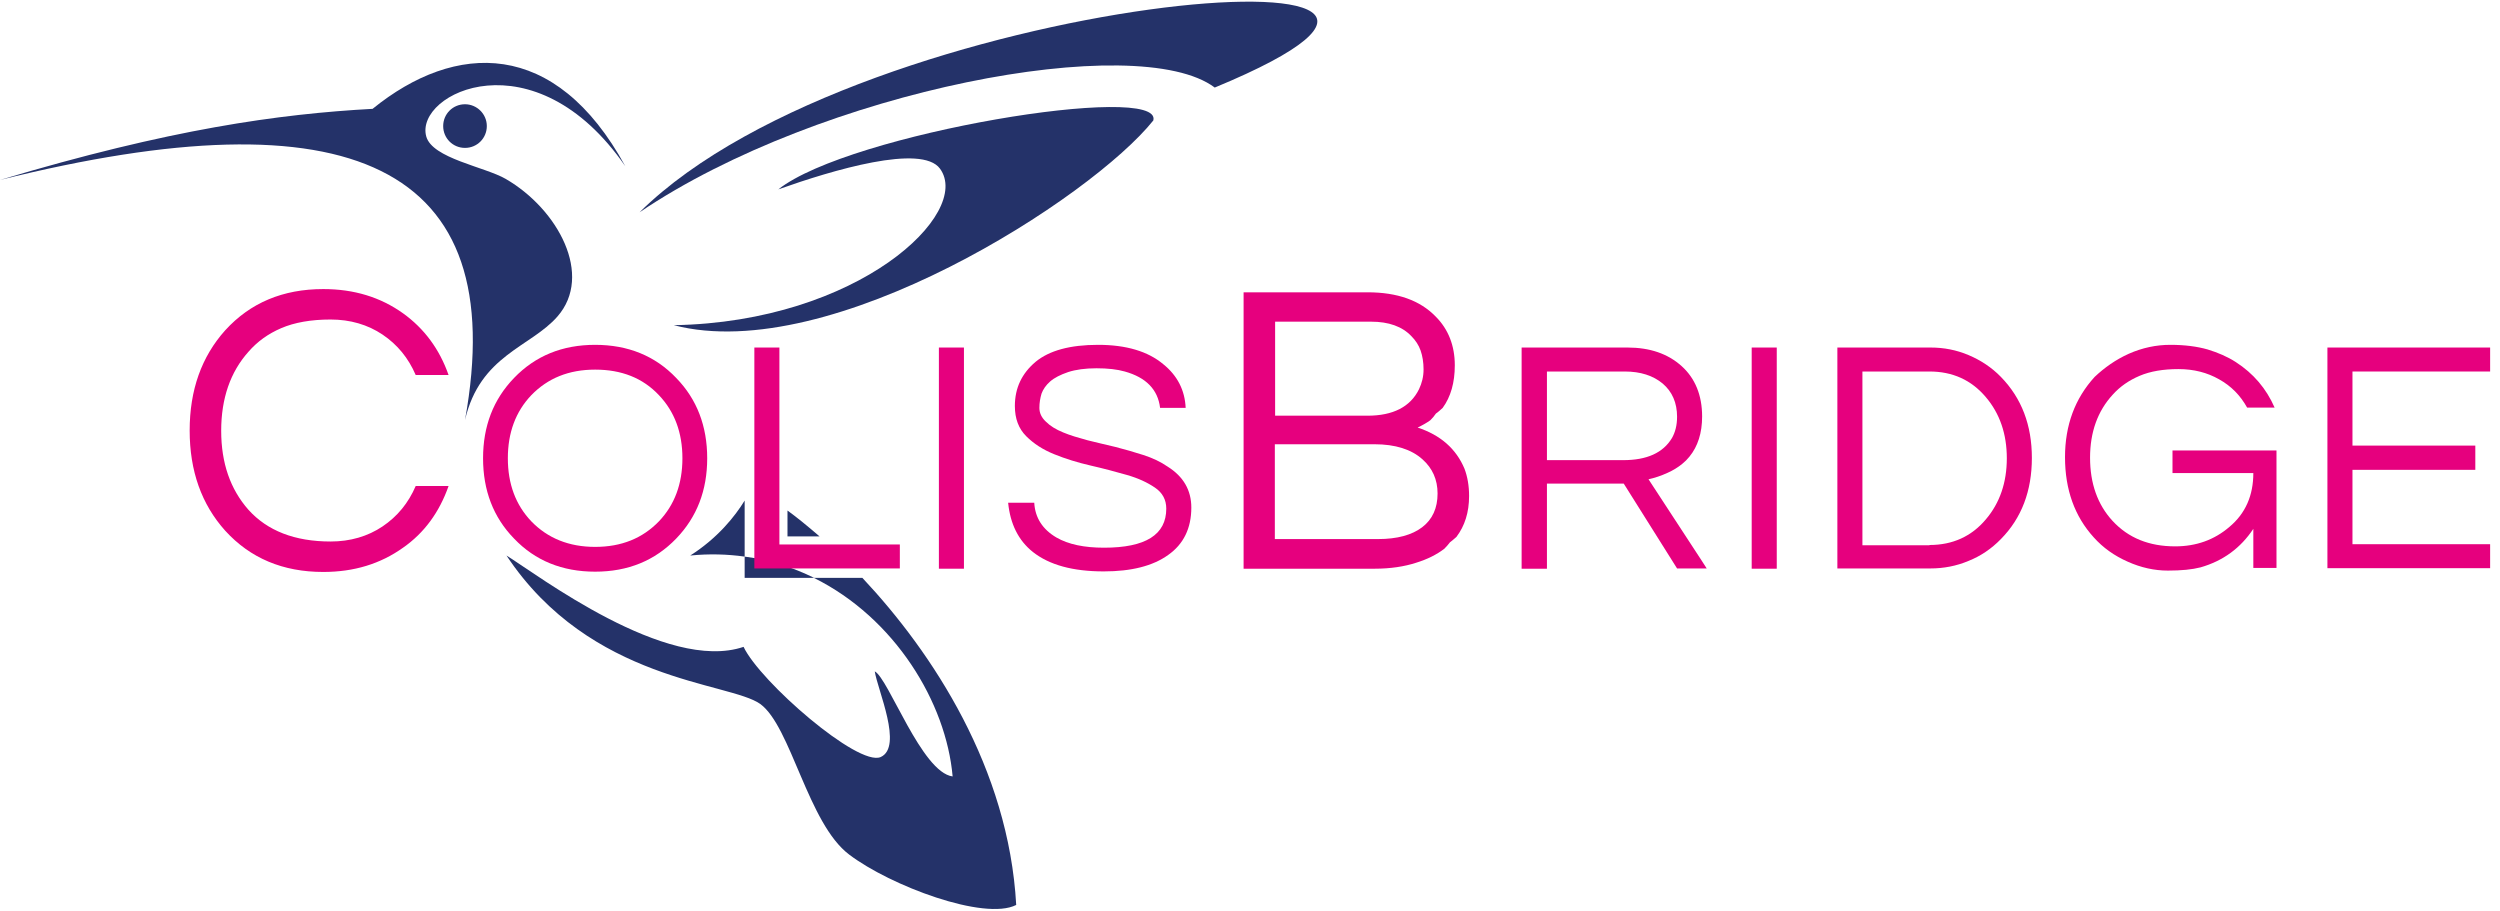
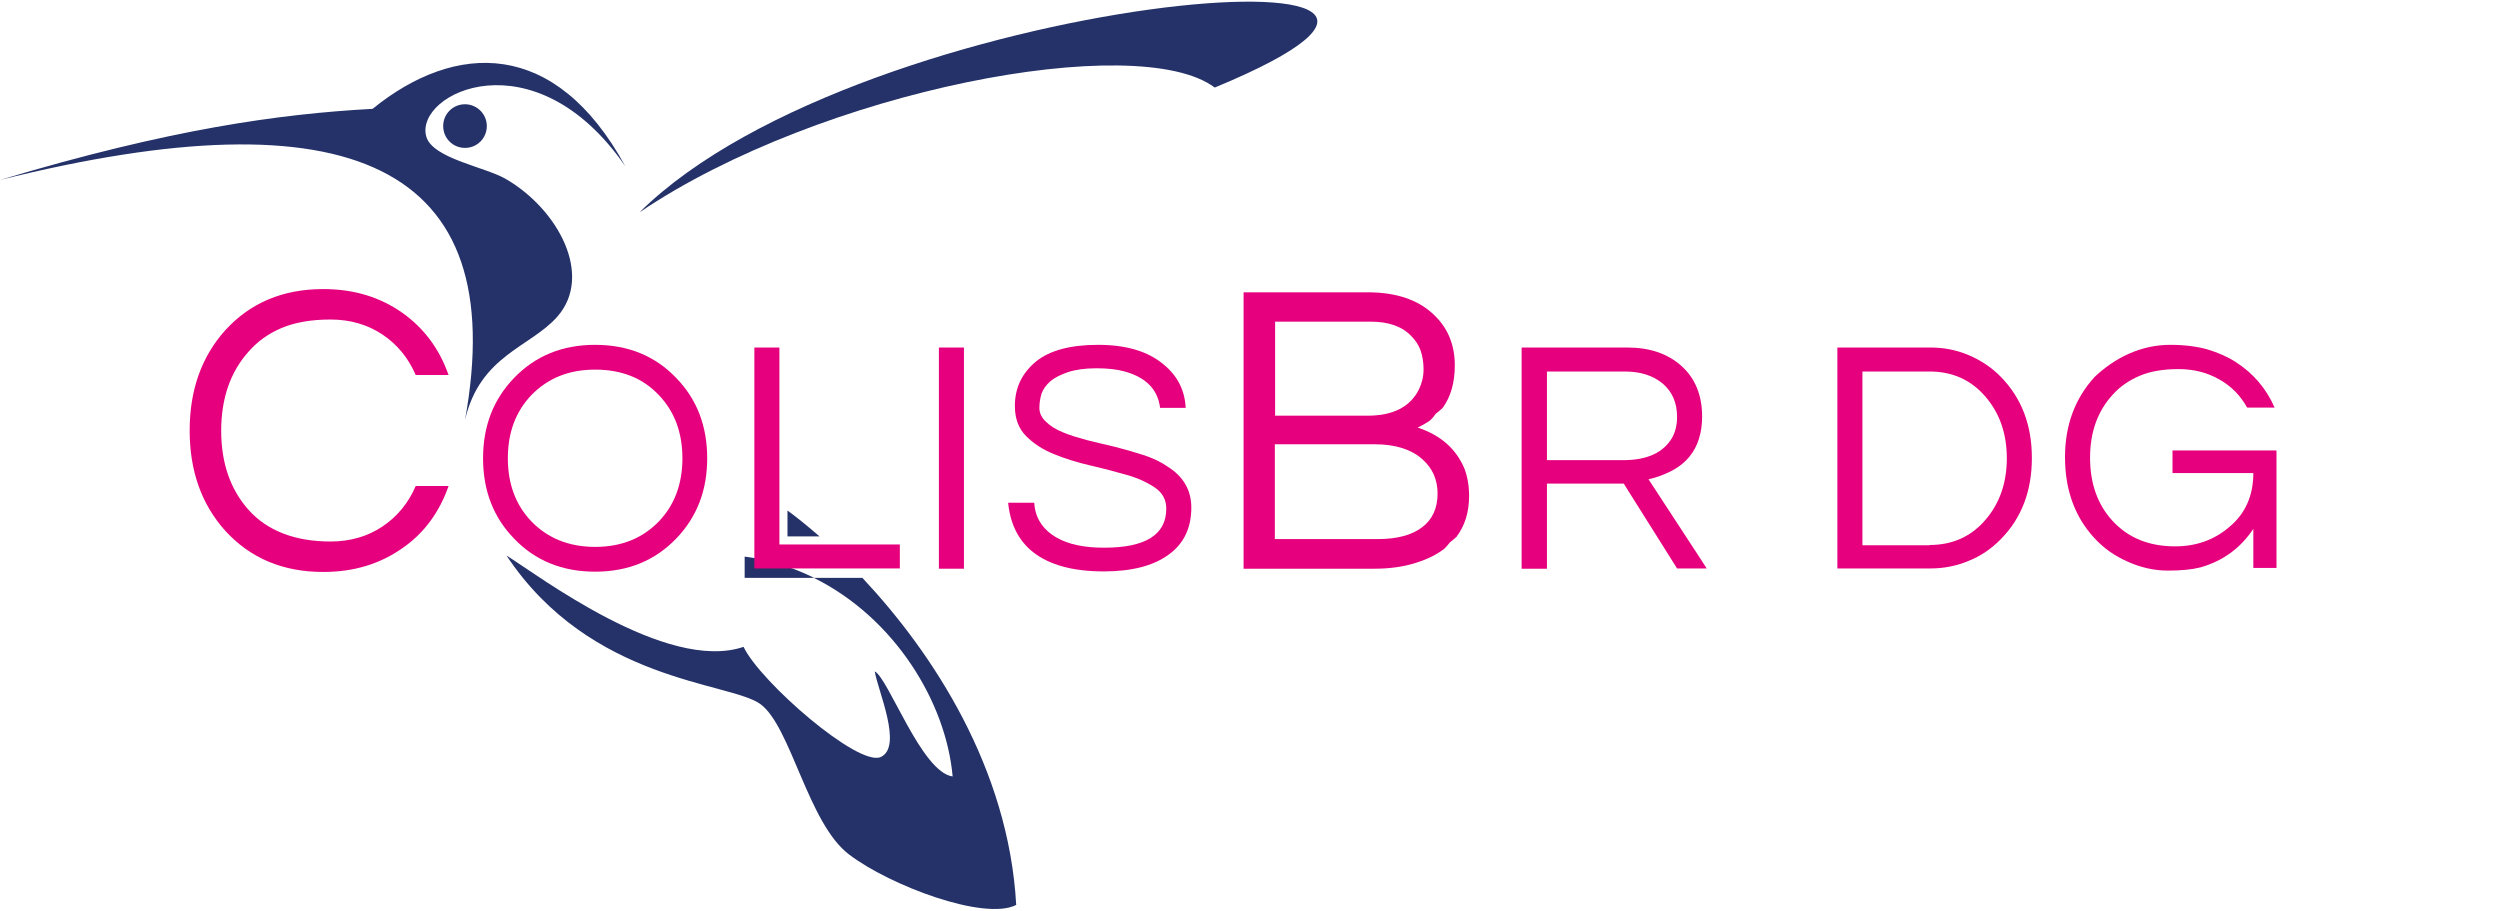
<svg xmlns="http://www.w3.org/2000/svg" width="151px" height="55px" viewBox="0 0 151 55">
  <title>logo-color</title>
  <desc>Created with Sketch.</desc>
  <g id="Symbols" stroke="none" stroke-width="1" fill="none" fill-rule="evenodd">
    <g id="menu-fixe" transform="translate(-90, -22)">
      <g id="Group-22" transform="translate(90, 22)">
        <g id="logo-color">
          <g id="Group" fill="#243269">
            <path d="M38.63,12.822 C49.598,5.419 68.734,1.806 73.371,5.288 C95.518,-3.873 52.217,-0.618 38.63,12.822 Z" id="Path" />
-             <path d="M47.01,11.439 C50.297,10.268 55.667,8.673 56.774,10.186 C58.743,12.871 51.859,19.445 40.697,19.641 C50.2,22.114 65.967,11.911 69.661,7.274 C70.263,4.947 51.306,8.038 47.01,11.439 Z" id="Path" />
            <path d="M0,10.87 C21.105,5.614 30.901,9.845 28.086,25.368 C28.997,21.447 32.04,20.975 33.667,19.12 C35.848,16.63 33.716,12.643 30.543,10.805 C29.274,10.072 26.101,9.568 25.743,8.234 C25.043,5.614 32.268,2.083 37.768,10.04 C33.537,2.294 27.5,2.522 22.504,6.574 C16.858,6.883 10.268,7.794 0,10.87 Z" id="Path" />
            <path d="M29.404,7.615 C29.404,8.348 28.818,8.933 28.086,8.933 C27.354,8.933 26.768,8.348 26.768,7.615 C26.768,6.883 27.354,6.297 28.086,6.297 C28.802,6.297 29.404,6.883 29.404,7.615 Z" id="Path" />
          </g>
          <g id="Group" transform="translate(30.592, 30.104)" fill="#243269">
-             <path d="M11.098,3.45 C12.237,3.336 13.343,3.368 14.385,3.515 L14.385,0.13 C13.799,1.09 12.741,2.408 11.098,3.45 Z" id="Path" />
            <path d="M18.908,2.294 C18.209,1.692 17.558,1.155 16.972,0.732 L16.972,2.294 L18.908,2.294 Z" id="Path" />
            <path d="M21.496,4.8 L18.567,4.8 C23.464,7.225 26.556,12.334 26.947,16.793 C25.075,16.549 23.074,10.87 22.244,10.447 C22.407,11.553 23.969,15.003 22.602,15.621 C21.235,16.223 15.312,11.065 14.32,8.966 C9.666,10.544 1.888,4.621 5.68434189e-14,3.45 C5.077,11.098 13.457,11.081 15.328,12.416 C17.183,13.766 18.209,19.641 20.698,21.512 C23.188,23.399 28.867,25.531 30.787,24.555 C30.331,16.305 25.743,9.324 21.496,4.8 Z" id="Path" />
            <path d="M14.385,4.8 L18.583,4.8 C17.297,4.166 15.898,3.71 14.385,3.515 L14.385,4.8 Z" id="Path" />
          </g>
          <g id="Group" transform="translate(11.391, 17.411)" fill="#E6007E">
            <path d="M8.575,15.296 C9.763,15.296 10.821,14.987 11.716,14.385 C12.611,13.783 13.278,12.969 13.717,11.944 L15.703,11.944 C15.149,13.522 14.238,14.775 12.953,15.67 C11.586,16.646 9.991,17.135 8.136,17.135 C5.695,17.135 3.726,16.305 2.213,14.645 C0.781,13.05 0.065,11.033 0.065,8.592 C0.065,6.151 0.781,4.133 2.213,2.538 C3.726,0.879 5.695,0.049 8.136,0.049 C9.991,0.049 11.586,0.537 12.953,1.513 C14.222,2.425 15.149,3.661 15.703,5.24 L13.717,5.24 C13.278,4.214 12.611,3.401 11.716,2.799 C10.821,2.197 9.763,1.888 8.575,1.888 C7.388,1.888 6.395,2.067 5.598,2.408 C4.8,2.75 4.149,3.222 3.612,3.84 C2.522,5.061 1.969,6.655 1.969,8.608 C1.969,10.561 2.522,12.139 3.612,13.376 C4.751,14.645 6.411,15.296 8.575,15.296 Z" id="Path" />
            <path d="M24.555,3.417 C26.54,3.417 28.183,4.084 29.453,5.419 C30.706,6.704 31.324,8.331 31.324,10.268 C31.324,12.204 30.706,13.815 29.453,15.117 C28.167,16.451 26.54,17.118 24.555,17.118 C22.57,17.118 20.926,16.451 19.657,15.117 C18.404,13.831 17.786,12.204 17.786,10.268 C17.786,8.331 18.404,6.72 19.657,5.419 C20.942,4.084 22.57,3.417 24.555,3.417 Z M24.555,15.621 C26.149,15.621 27.419,15.101 28.411,14.075 C29.355,13.083 29.827,11.814 29.827,10.268 C29.827,8.722 29.355,7.453 28.411,6.46 C27.435,5.419 26.149,4.914 24.555,4.914 C22.96,4.914 21.691,5.435 20.698,6.46 C19.754,7.453 19.283,8.722 19.283,10.268 C19.283,11.814 19.754,13.083 20.698,14.075 C21.691,15.101 22.976,15.621 24.555,15.621 Z" id="Shape" fill-rule="nonzero" />
            <polygon id="Path" points="35.685 3.58 35.685 15.475 42.959 15.475 42.959 16.923 34.172 16.923 34.172 3.58" />
            <polygon id="Path" points="46.831 16.939 45.318 16.939 45.318 3.58 46.831 3.58" />
            <path d="M52.038,5.63 C51.778,5.858 51.615,6.102 51.518,6.362 C51.436,6.639 51.388,6.916 51.388,7.225 C51.388,7.534 51.518,7.811 51.778,8.055 C52.038,8.315 52.38,8.527 52.82,8.706 C53.243,8.885 53.747,9.031 54.284,9.178 C54.837,9.308 55.391,9.454 55.976,9.584 C56.546,9.731 57.115,9.893 57.669,10.072 C58.222,10.251 58.71,10.479 59.133,10.772 C60.093,11.374 60.565,12.204 60.565,13.246 C60.565,14.499 60.093,15.459 59.166,16.109 C58.238,16.777 56.936,17.102 55.277,17.102 C53.405,17.102 51.99,16.712 50.997,15.93 C50.118,15.231 49.63,14.238 49.5,12.953 L51.078,12.953 C51.127,13.864 51.583,14.564 52.413,15.052 C53.145,15.475 54.105,15.67 55.293,15.67 C57.799,15.67 59.052,14.889 59.052,13.311 C59.052,12.774 58.824,12.351 58.368,12.041 C57.913,11.732 57.359,11.472 56.676,11.277 C55.993,11.081 55.26,10.886 54.479,10.707 C53.698,10.528 52.966,10.3 52.283,10.024 C51.599,9.747 51.046,9.389 50.59,8.933 C50.135,8.478 49.907,7.876 49.907,7.111 C49.907,6.021 50.33,5.142 51.16,4.442 C51.99,3.759 53.243,3.417 54.935,3.417 C56.627,3.417 57.945,3.808 58.873,4.589 C59.719,5.272 60.175,6.151 60.223,7.225 L58.678,7.225 C58.547,6.118 57.831,5.386 56.546,5.028 C56.09,4.898 55.521,4.833 54.837,4.833 C54.154,4.833 53.584,4.914 53.129,5.061 C52.657,5.223 52.299,5.402 52.038,5.63 Z" id="Path" />
            <path d="M77.342,12.546 C77.342,11.928 77.244,11.374 77.065,10.902 C76.561,9.698 75.617,8.868 74.234,8.413 C74.51,8.283 74.771,8.136 74.999,7.973 C75.129,7.843 75.243,7.713 75.34,7.567 C75.487,7.469 75.617,7.339 75.747,7.225 C76.235,6.558 76.479,5.695 76.479,4.654 C76.479,3.466 76.089,2.473 75.324,1.709 C74.38,0.732 73.013,0.244 71.207,0.244 L64.096,0.244 L63.722,0.244 L63.722,0.635 L63.722,16.939 L71.646,16.939 C72.59,16.939 73.436,16.809 74.136,16.581 C74.82,16.37 75.373,16.093 75.845,15.735 C75.975,15.605 76.089,15.475 76.186,15.345 C76.317,15.247 76.447,15.133 76.577,15.019 C77.081,14.352 77.342,13.538 77.342,12.546 Z M65.626,2.018 L71.419,2.018 C72.493,2.018 73.306,2.311 73.859,2.896 C74.104,3.141 74.299,3.433 74.413,3.759 C74.527,4.084 74.592,4.475 74.592,4.898 C74.592,5.337 74.494,5.728 74.315,6.102 C73.794,7.16 72.753,7.697 71.207,7.697 L65.626,7.697 L65.626,2.018 Z M74.51,14.433 C73.892,14.905 72.997,15.149 71.842,15.149 L65.609,15.149 L65.609,9.422 L71.63,9.422 C72.883,9.422 73.859,9.731 74.527,10.333 C75.129,10.87 75.438,11.553 75.438,12.399 C75.438,13.278 75.129,13.962 74.51,14.433 Z" id="Shape" fill-rule="nonzero" />
            <path d="M91.433,16.516 L88.179,11.537 C88.553,11.456 88.944,11.325 89.334,11.146 C89.66,11 89.953,10.821 90.213,10.609 C90.376,10.479 90.522,10.333 90.652,10.17 C91.157,9.552 91.417,8.738 91.417,7.746 C91.417,6.46 90.994,5.435 90.18,4.703 C89.351,3.954 88.26,3.58 86.91,3.58 L80.922,3.58 L80.515,3.58 L80.515,3.97 L80.515,16.939 L81.621,16.939 L82.028,16.939 L82.044,16.939 L82.044,16.516 L82.044,11.797 L86.682,11.797 L89.904,16.923 L91.01,16.923 L91.694,16.923 L91.433,16.516 Z M86.649,10.382 L82.044,10.382 L82.044,5.028 L86.747,5.028 C87.691,5.028 88.456,5.272 89.041,5.76 C89.611,6.249 89.904,6.916 89.904,7.762 C89.904,8.283 89.79,8.706 89.595,9.047 C89.058,9.942 88.081,10.382 86.649,10.382 Z" id="Shape" fill-rule="nonzero" />
-             <polygon id="Path" points="95.925 16.939 94.411 16.939 94.411 3.58 95.925 3.58" />
            <path d="M105.216,3.58 C106.013,3.58 106.778,3.726 107.51,4.036 C108.243,4.345 108.91,4.784 109.463,5.354 C110.716,6.639 111.334,8.266 111.334,10.251 C111.334,12.237 110.716,13.88 109.463,15.149 C108.893,15.735 108.243,16.175 107.51,16.467 C106.778,16.777 105.997,16.923 105.216,16.923 L99.586,16.923 L99.586,3.58 L105.216,3.58 Z M105.151,15.507 C106.55,15.507 107.689,14.987 108.552,13.962 C109.398,12.969 109.821,11.732 109.821,10.268 C109.821,8.803 109.398,7.567 108.552,6.574 C107.673,5.533 106.534,5.028 105.151,5.028 L101.099,5.028 L101.099,15.524 L105.151,15.524 L105.151,15.507 Z" id="Shape" fill-rule="nonzero" />
            <path d="M117.192,3.954 C118.006,3.596 118.836,3.417 119.698,3.417 C120.561,3.417 121.309,3.515 121.944,3.694 C122.578,3.889 123.148,4.133 123.652,4.459 C124.71,5.142 125.491,6.053 125.996,7.209 L124.336,7.209 C123.929,6.476 123.376,5.907 122.643,5.5 C121.928,5.093 121.114,4.882 120.186,4.882 C119.275,4.882 118.494,5.012 117.843,5.288 C117.192,5.565 116.655,5.939 116.216,6.428 C115.305,7.42 114.849,8.689 114.849,10.235 C114.849,11.797 115.305,13.067 116.2,14.043 C117.16,15.084 118.413,15.589 119.991,15.589 C121.26,15.589 122.351,15.198 123.262,14.417 C124.238,13.604 124.71,12.513 124.71,11.163 L119.828,11.163 L119.828,9.796 L126.109,9.796 L126.109,16.891 L124.71,16.891 L124.71,14.531 C123.945,15.686 122.888,16.467 121.521,16.858 C121.016,16.988 120.365,17.053 119.552,17.053 C118.738,17.053 117.925,16.874 117.127,16.516 C116.314,16.158 115.63,15.67 115.077,15.052 C113.922,13.783 113.336,12.172 113.336,10.203 C113.336,8.266 113.938,6.655 115.126,5.354 C115.712,4.8 116.395,4.312 117.192,3.954 Z" id="Path" />
-             <polygon id="Path" points="130.698 5.028 130.698 9.503 138.118 9.503 138.118 10.967 130.698 10.967 130.698 15.459 139.013 15.459 139.013 16.907 129.185 16.907 129.185 3.58 139.013 3.58 139.013 5.028" />
          </g>
        </g>
      </g>
    </g>
  </g>
</svg>